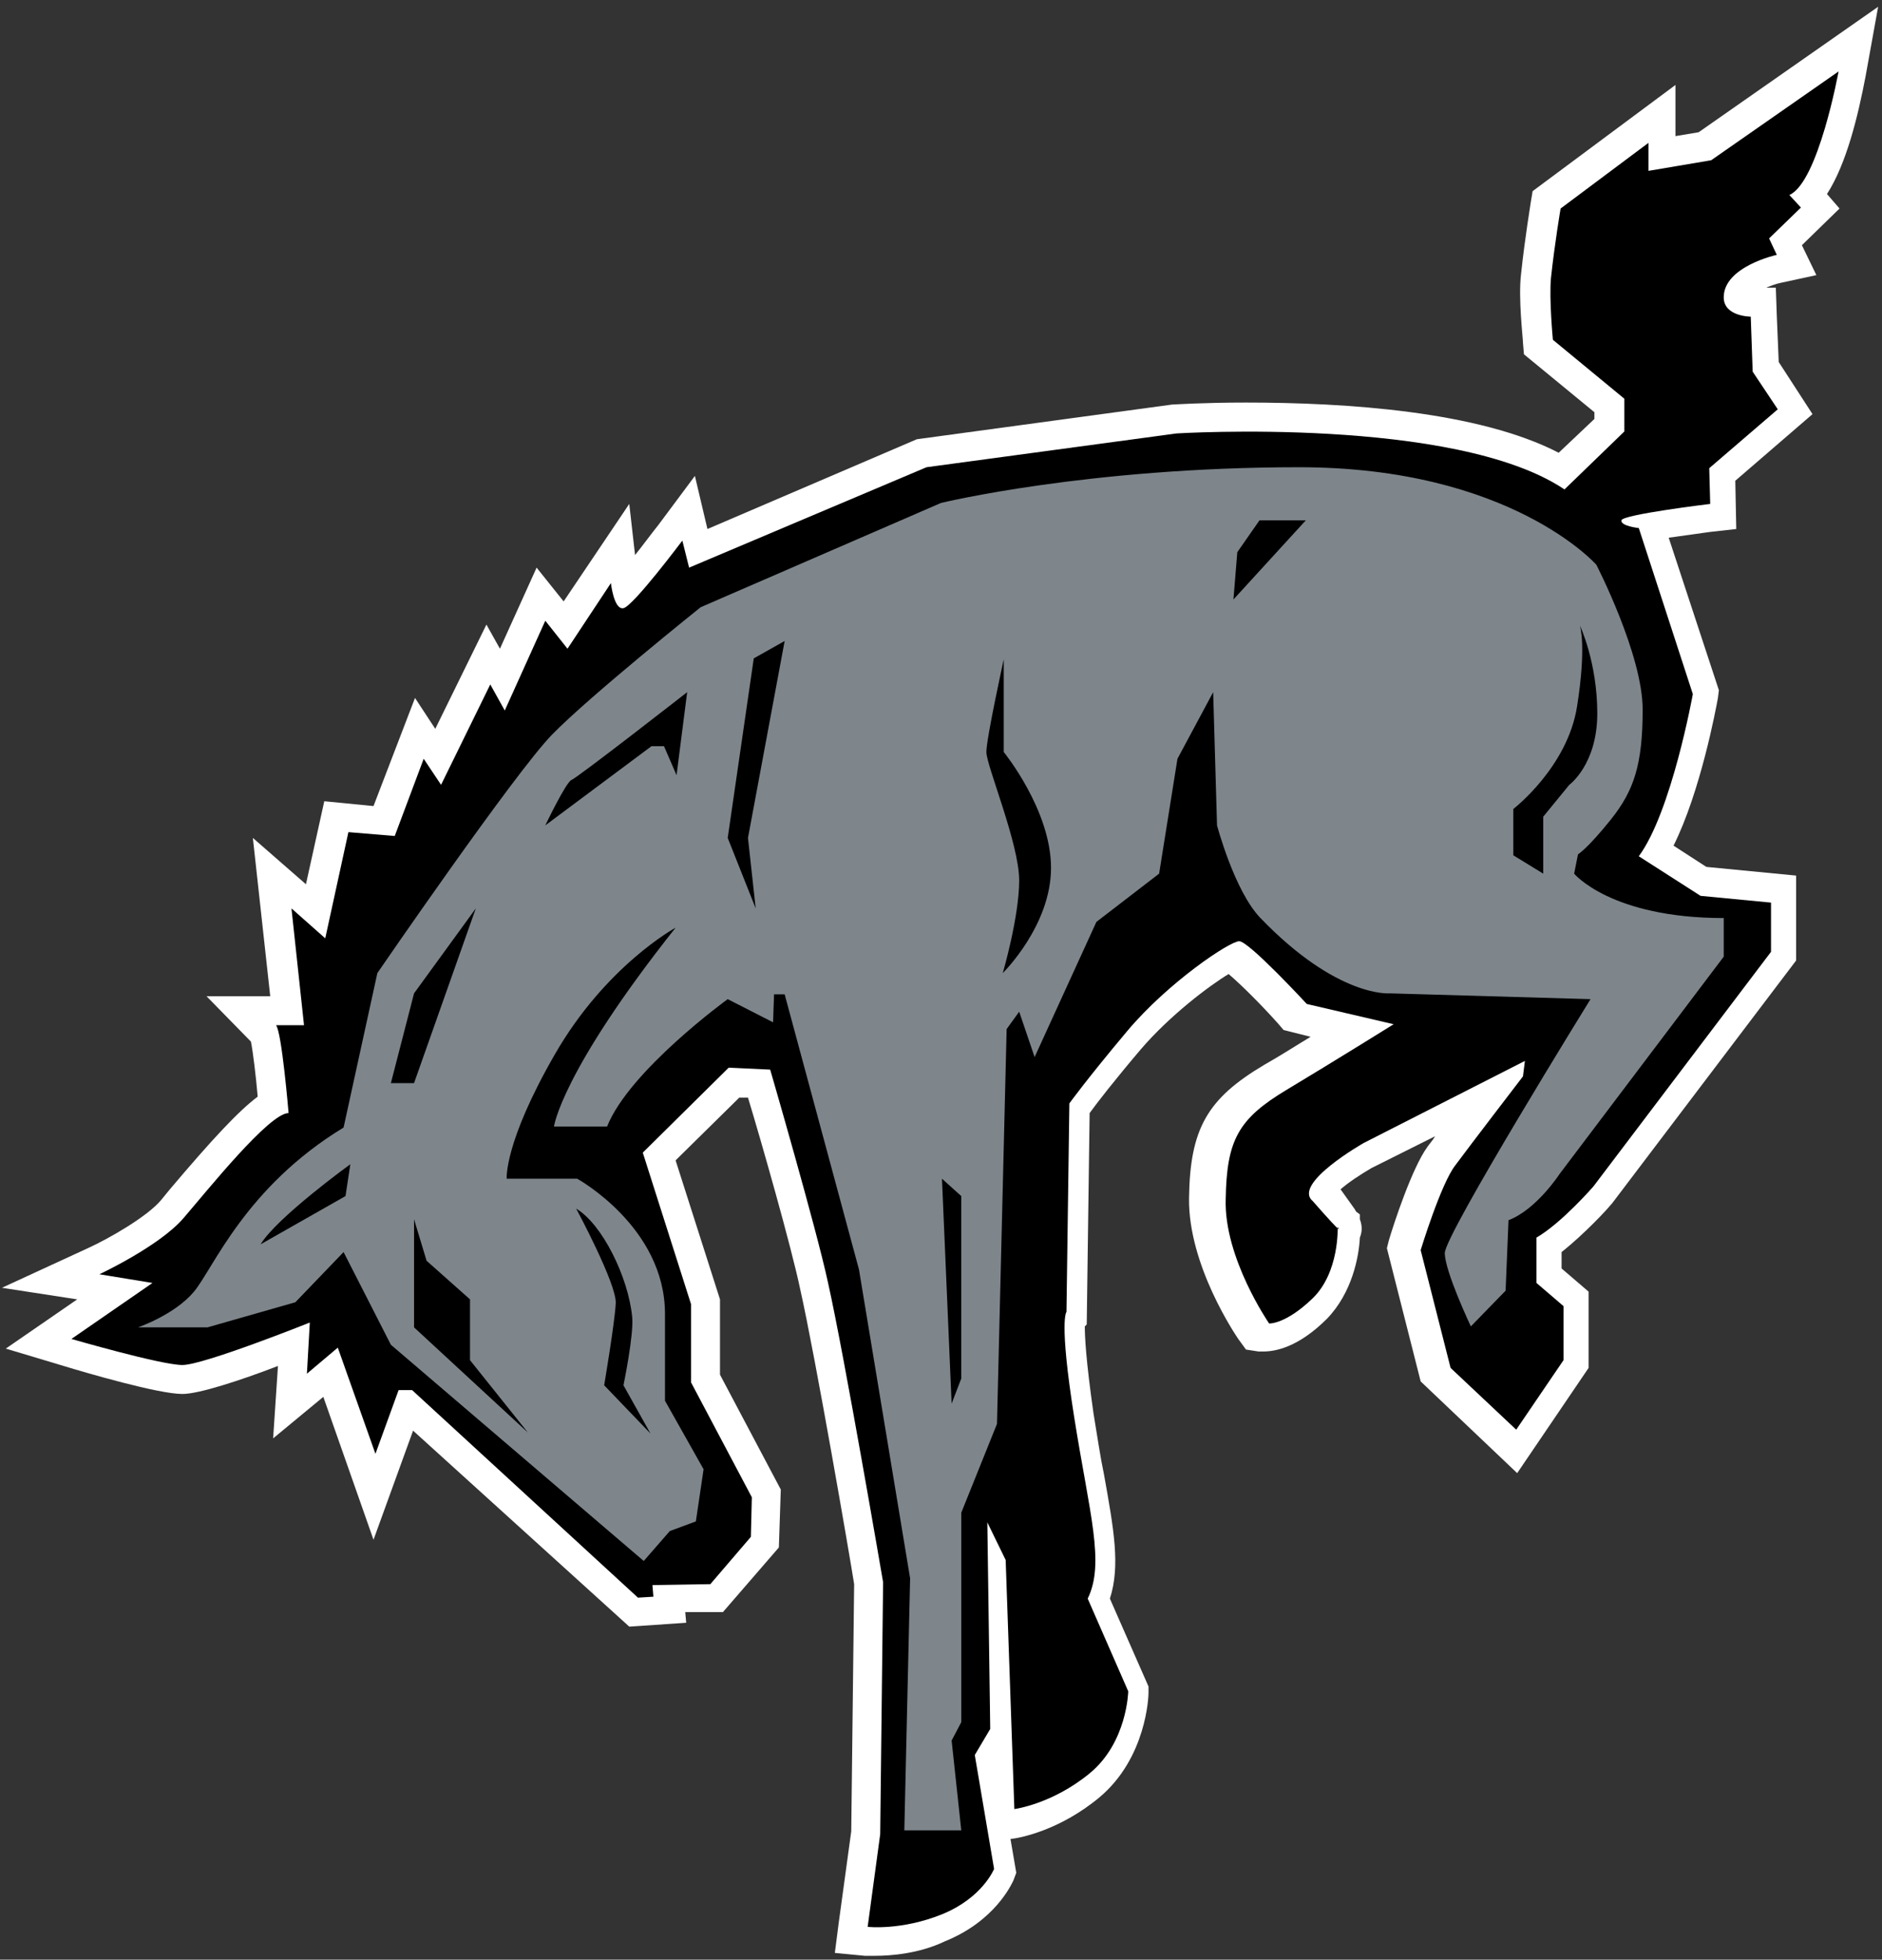
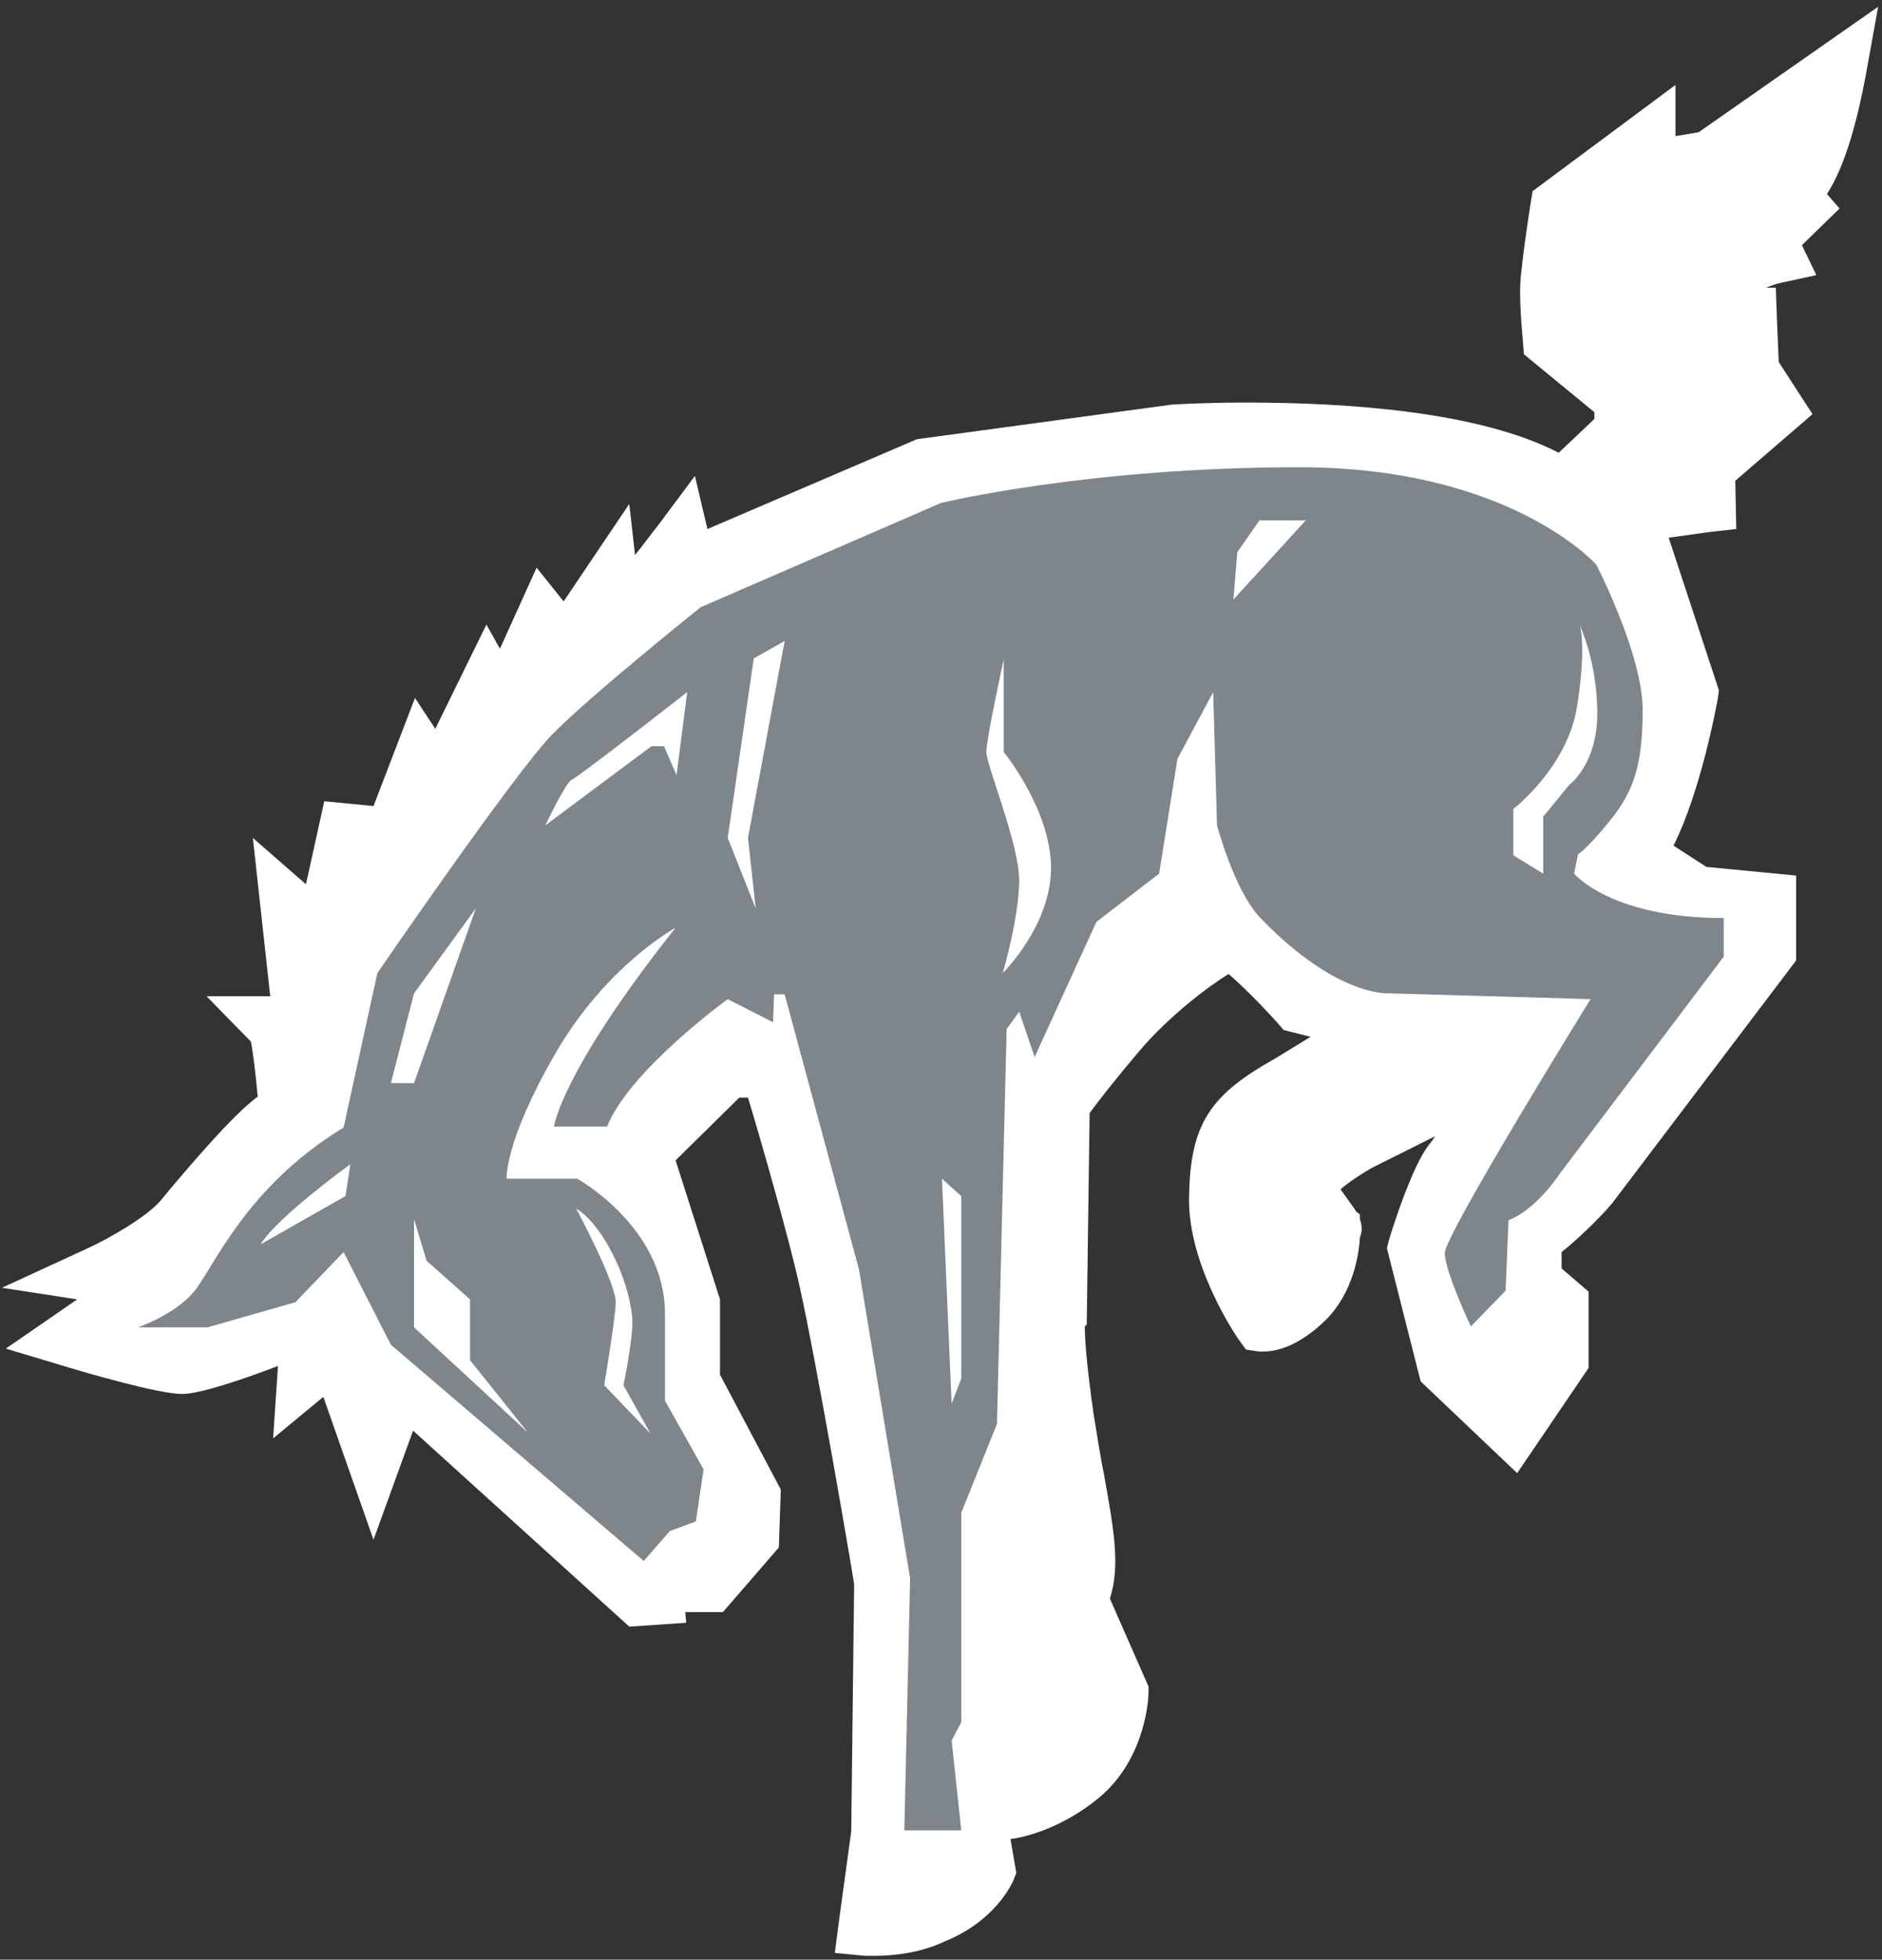
<svg xmlns="http://www.w3.org/2000/svg" width="195" height="203" viewBox="0 0 195 203">
  <rect x="0" y="0" width="195" height="203" fill="#333333" stroke="none" />
  <g fill="none" fill-rule="evenodd">
    <path d="M90.7 202.6h-1.1l-3.1-.3.4-3.1 1.3-9.5.3-25.6c-.4-2.6-4-23.5-5.6-30.6-.9-4.3-4-15.2-5.4-19.8h-.9l-6.6 6.5 4.6 14.4v7.8l6.3 11.9-.2 6-5.8 6.7H71l.1 1.1-5.9.4-22.4-20.3-4.1 11.3-5.2-14.8-5.2 4.3.5-7.5c-3.9 1.5-8.2 2.9-9.9 2.9-2.5 0-10-2.2-12.3-2.9l-6-1.8 7.4-5.1-7.8-1.2 8.9-4.1c2.2-1 6.2-3.3 7.6-5l.9-1.1c4.4-5.2 7.1-8.1 9.1-9.6-.2-2.3-.5-4.7-.7-5.7l-4.6-4.7H28l-1.8-16.4 5.5 4.8 1.9-8.6 5.1.5L43 72.3l2.1 3.2 5.3-10.8 1.4 2.5 3.8-8.4 2.8 3.5 6.8-10.1.6 5.3c.8-1 1.6-2.1 2.4-3.1l3.8-5.1 1.3 5.5L95 45.5l26.5-3.6h.1c.1 0 3.1-.2 7.5-.2 10.4 0 24.1.9 32.4 5.2l3.7-3.5v-.7l-7.3-6-.1-1.2c0-.5-.5-4.6-.2-7.1.4-3.8 1-7.3 1-7.4l.2-1.2 14.8-11v5.3l2.4-.4 18.6-13-1.3 7.2c-.8 4.2-2 9.1-4 12.2l1.3 1.5-3.9 3.8 1.5 3.1-3.7.8c-.5.1-1 .3-1.5.5h1l.1 2.9.2 4.8 3.5 5.4-8 6.9.1 5-2.7.3c-1.4.2-2.9.4-4.3.6l5.2 15.8-.1.8c-.2 1.1-1.8 9.7-4.6 15.3l3.4 2.2 9.3.9v8.8L167 124.7l-.1.1c-.3.4-2.7 3-5.1 4.9v1.7l2.8 2.4v7.9l-7.4 10.9-10-9.5-3.5-13.8.2-.8c.5-1.7 2.4-7.5 4-9.7.2-.3.5-.6.8-1.1l-6.6 3.3c-1.2.7-2.4 1.5-3.2 2.2l1.5 2.1c0 .1.1.1.1.2l.4.3v.5c.3.8.2 1.4 0 1.9-.1 2-.8 5.7-3.4 8.4-3 3-5.4 3.4-6.6 3.4h-.5l-1.3-.2-.8-1.1c-.2-.3-5.2-7.6-5.1-14.6.1-7.2 1.9-10.3 7.8-13.8 1.6-.9 3.3-2 4.8-2.9l-2.8-.7-.6-.7c-1.7-1.9-3.8-4-5.1-5.1-2 1.2-6.1 4.3-9.1 7.8-2.8 3.3-4.5 5.5-5.3 6.6l-.3 21.9-.2.2c0 1 .1 3.4.9 9 .4 2.4.7 4.5 1.1 6.4 1 5.6 1.7 9.4.6 12.8l4 9.1v.7c0 .3-.2 6.7-5.1 10.8-4.1 3.4-8.2 4.2-9.2 4.3l.6 3.5-.3.8c-.2.4-1.9 4.2-7.1 6.3-2.7 1.3-5.7 1.5-7.2 1.5z" fill="#FFF" />
-     <path d="M7.4 138.7l8.4-5.8-5.5-.9s6.2-2.9 8.7-5.8c2.5-2.9 8.9-10.9 10.9-10.9 0 0-.7-8.4-1.3-9.1h2.9l-1.3-12.1 3.5 3.1 2.4-11 4.8.4 3-8 1.8 2.7 5.1-10.4 1.5 2.7 4.2-9.3 2.3 2.9 4.5-6.8s.3 2.8 1.3 2.6c1-.2 6.1-7 6.1-7l.7 2.8L96 48.4l25.9-3.5s28.9-1.8 40.2 5.8l6.2-6v-3.4l-7.4-6.1s-.4-4.2-.2-6.4c.4-3.7 1-7.2 1-7.2l9.1-6.8v2.9l6.5-1.1 13.2-9.2s-2.1 11.5-5.1 12.8l1.2 1.3-3.3 3.2.8 1.7s-5.5 1.2-5.5 4.4c0 2 2.8 2 2.8 2l.2 5.7 2.6 3.9-7.1 6.1.1 3.7s-9.1 1.1-9.2 1.7c-.1.6 1.8.8 1.8.8l5.6 17.2s-2.2 12.2-5.6 16.8l6.4 4.1 7.3.7v5.1l-18.4 24.3s-3.3 3.8-5.9 5.3v4.7l2.8 2.4v5.6l-4.9 7.2-6.8-6.4-3.1-12.2s2.1-6.9 3.6-8.8c1.4-1.9 7-9.2 7-9.2l.2-1.6-16.7 8.5s-7.4 4.2-5.3 6c3.6 4.1 2.6 2.7 2.6 2.7s.2 4.7-2.6 7.4c-2.8 2.7-4.5 2.6-4.5 2.6s-4.7-6.8-4.5-12.9c.1-6.1 1.3-8.3 6.3-11.3s11.1-6.8 11.1-6.8l-9-2.1s-6-6.5-7-6.5-7.4 4.3-11.6 9.3c-4.2 5-6 7.5-6 7.5l-.3 21.6s-.8.8.8 10.9 3.2 15.1 1.4 18.8l4.2 9.6s-.1 5.3-4 8.5-7.8 3.7-7.8 3.7l-.9-25.8-1.9-3.9.3 21.4-1.6 2.7 2 11.8s-1.2 3-5.4 4.7c-4.2 1.7-7.7 1.3-7.7 1.3l1.3-9.6.3-26.1s-4-23.4-5.7-31c-1.2-5.6-6-22.1-6-22.1l-4.3-.2-8.9 8.8 5 15.7v8.1l6.3 11.9-.1 4.1-4.2 4.9-6 .1.1 1.2-1.6.1L42.7 144h-1.4l-2.4 6.6-3.9-11-3.2 2.7.3-5.3s-11 4.4-13.2 4.4c-2.2 0-11.5-2.7-11.5-2.7z" fill="#000" />
    <path d="M163.1 90.5l.4-2s1-.6 3.4-3.6 3.3-5.7 3.3-11.4-4.8-15-4.8-15-8.9-10.1-30.8-10.1-37.1 3.7-37.1 3.7L72.6 62.9s-11.5 9.2-15.4 13.2c-3.9 4-18.1 24.7-18.1 24.7l-3.5 16c-10.2 6.2-13.5 14.6-15.5 17-2 2.4-5.8 3.7-5.8 3.7h7.2l9.1-2.6 5-5.2 4.9 9.6 26.2 22.4 2.7-3.1 2.7-1 .8-5.4-4-7.1v-9c0-9-9.1-14-9.1-14h-7.3s-.3-3.7 5-12.9S70 96.1 70 96.1c-11.9 15-12.6 20.6-12.6 20.6h5.5c2.3-5.8 12.5-13.2 12.5-13.2l4.7 2.4.1-2.9h1.1l7.7 28.5 5.3 32-.6 26.1h5.9l-1-9.3 1-1.9v-21.7l3.7-9.2 1-40.9 1.3-1.8 1.6 4.7 6.4-14 6.5-5 1.9-11.9 3.7-6.9.4 13.8s1.8 6.8 4.5 9.6c8 8.3 13.4 7.8 13.4 7.8l20.8.6s-15.1 24.4-15.1 26.3c0 1.9 2.7 7.6 2.7 7.6l3.6-3.7.3-7.3c2.9-1.1 5.3-4.8 5.3-4.8l17-22.5v-4c-11.7 0-15.5-4.6-15.5-4.6zM35.8 123.9l-8.8 5c1.7-2.8 9.3-8.3 9.3-8.3l-.5 3.3zm7.1-21l6.4-8.8-6.4 18.1h-2.4l2.4-9.3zm22.6 33.5c.2 1.8-.9 7.1-.9 7.1l2.8 5-4.8-5s1.1-6.5 1.2-8.5c.1-2-4.1-9.8-4.1-9.8 2.7 1.6 5.4 7.1 5.8 11.2zm-10.8 12l-11.8-10.9v-11.2l1.3 4.3 4.5 4v6.3l6 7.5zm15.4-68.1l-1.3-3h-1.3l-11 8.2s2.1-4.4 2.7-4.7c.6-.2 12-9.1 12-9.1l-1.1 8.6zm7.4 6.5l.8 7.3-2.9-7.3 2.7-18.6 3.2-1.8-3.8 20.4zm22.1 56l-1 2.6-1-23.3 2 1.8v18.9zm4.3-42s1.7-5.8 1.7-9.6-3.4-11.9-3.4-13.3c0-1.4 1.8-9.6 1.8-9.6v9.6s4.9 6 4.9 12-5 10.9-5 10.9zm23.9-38.7l.4-4.9 2.3-3.3h4.8l-7.5 8.2zm32.1 22.5v5.9l-3.1-1.9v-4.8s5.6-4.3 6.6-10.6.3-8.4.3-8.4 1.8 3.8 1.8 9.1-2.9 7.4-2.9 7.4l-2.7 3.3z" fill="#7E868C" fill-rule="nonzero" />
  </g>
</svg>